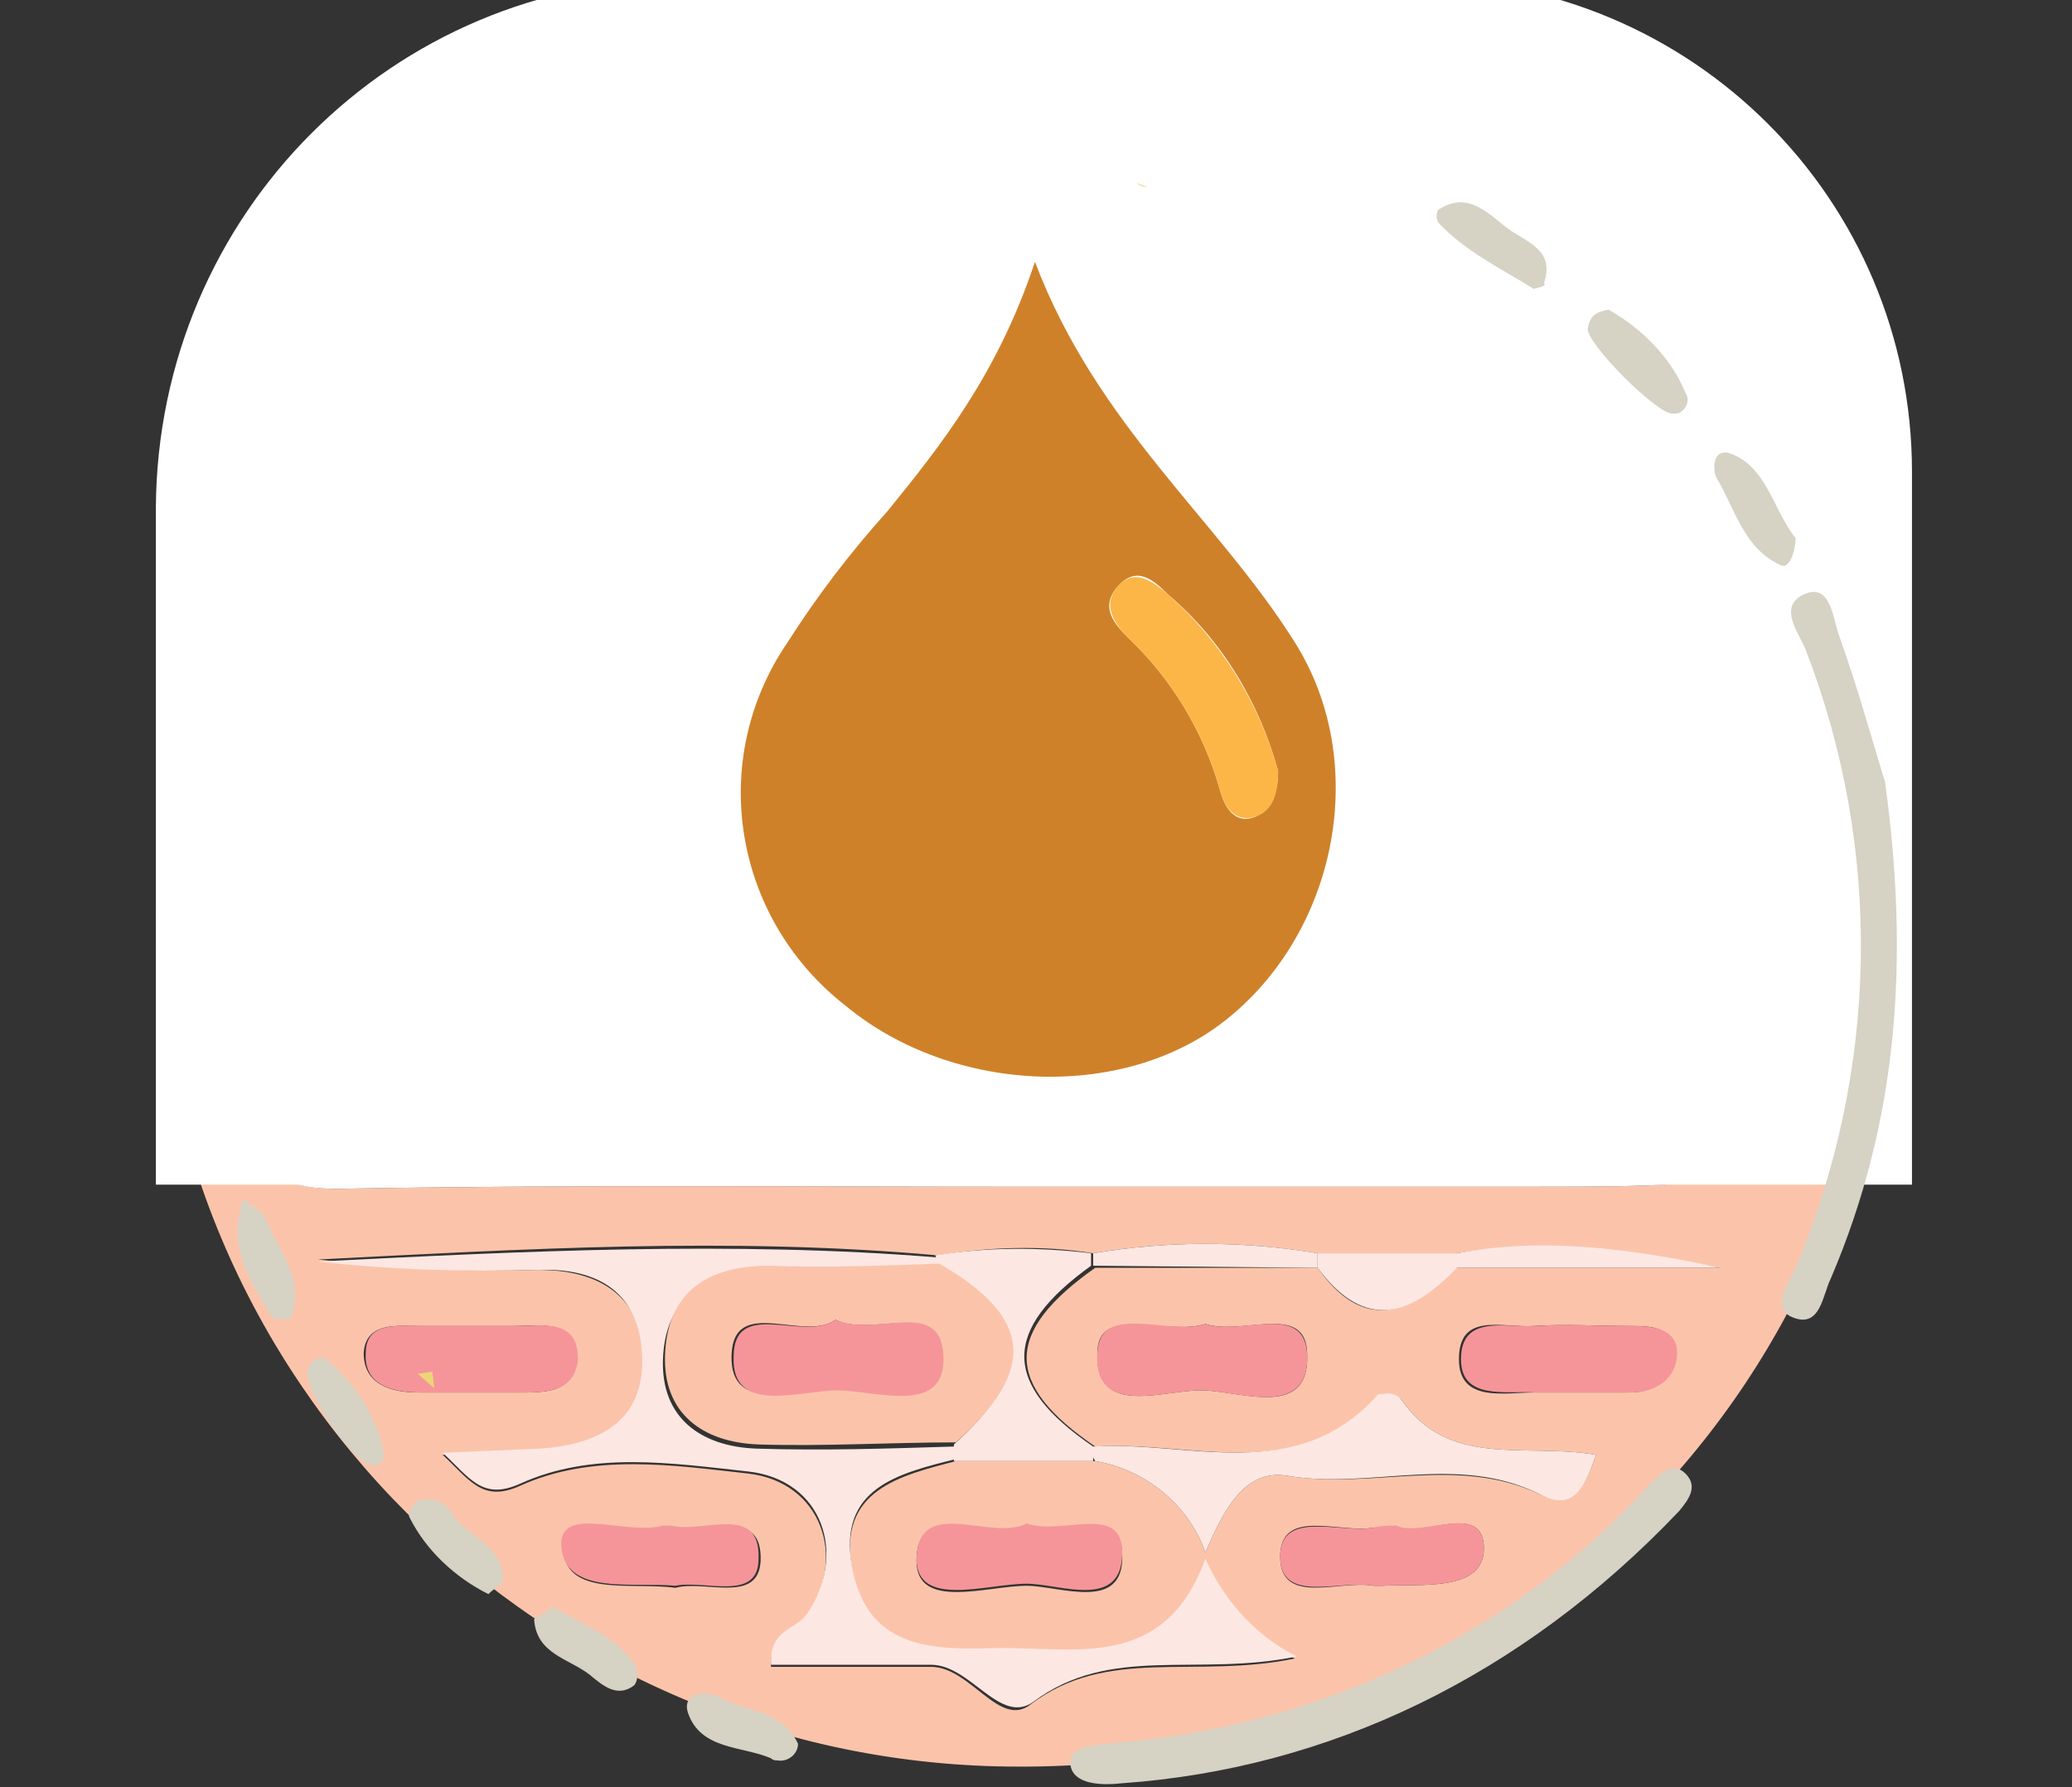
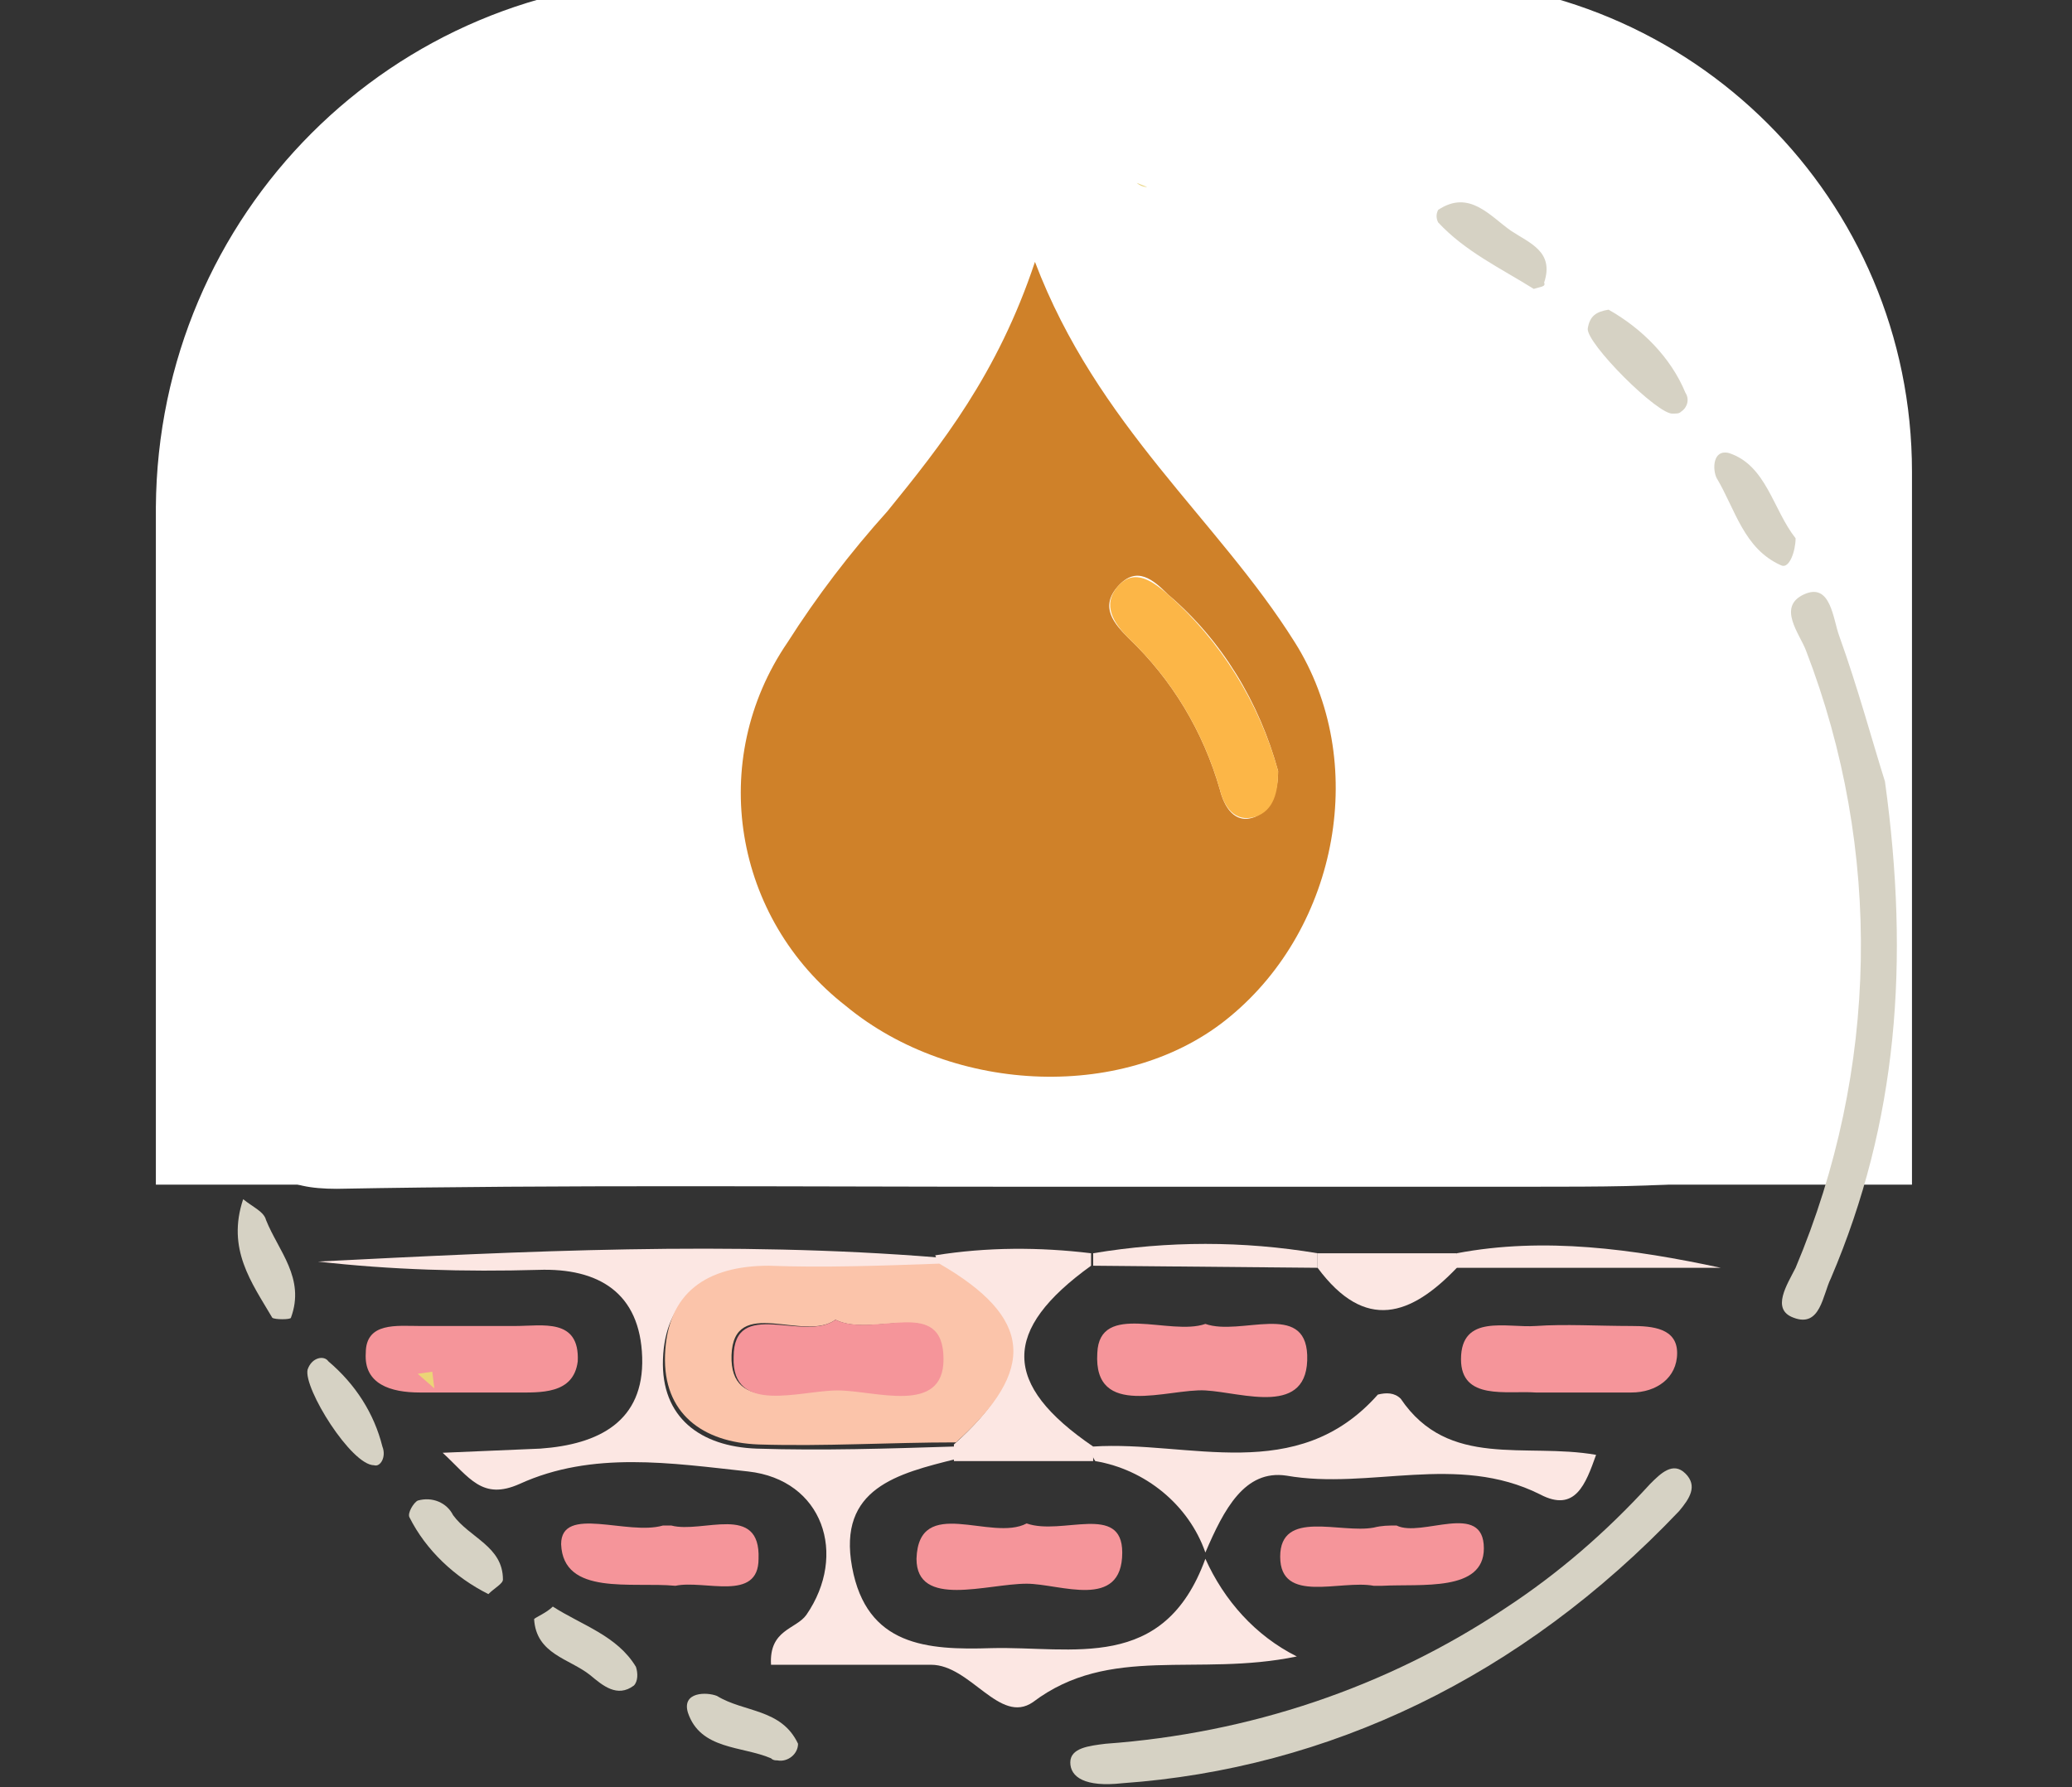
<svg xmlns="http://www.w3.org/2000/svg" version="1.1" id="Layer_1" x="0px" y="0px" viewBox="0 0 99.7 86" style="enable-background:new 0 0 99.7 86;" xml:space="preserve">
  <rect x="0" y="0" width="99.7" height="86" fill="#333333" stroke="none" />
  <style type="text/css">
	.st0{fill:#FBC4AA;}
	.st1{fill:#FCFCFC;}
	.st2{fill:#FCE7E3;}
	.st3{fill:#F5959A;}
	.st4{fill:#FFFFFF;}
	.st5{fill:#CF8129;}
	.st6{fill:#FCB647;}
	.st7{fill:#EAD686;}
	.st8{fill:#EBD577;}
	.st9{fill:#D6D2C4;}
</style>
  <title>ty1</title>
-   <path class="st0" d="M90.8,43.9C90.8,66.8,72.2,85.1,49,85C26.1,85,7.3,66.3,7.5,43.6C7.8,20.2,26.3,2.1,50,2.2  C72.5,2.2,90.8,21,90.8,43.9z M63.4,60.3c-3.6-0.6-7.2-0.6-10.8,0c-2.5-0.4-5-0.3-7.5,0.1c-10-0.9-19.9-0.3-29.8,0.2  c3.5,0.4,7.1,0.6,10.6,0.5c3,0,5,1.3,5.1,4.3c0.1,3-2.1,4.2-4.9,4.4l-4.8,0.2c1.3,1.2,1.9,2.3,3.7,1.5c3.5-1.6,7.4-1,11-0.6  c3.5,0.4,4.8,4,2.8,6.9c-0.5,0.7-1.8,0.8-1.7,2.4c2.5,0,5.1,0,7.7,0c1.9,0,3.3,3,4.8,1.8c3.7-2.8,7.9-1.2,12.7-2.2  c-1.9-1-3.5-2.7-4.3-4.7c-2,5.5-6.4,4.2-10.3,4.3c-3.1,0.1-6-0.1-6.7-3.9s2.3-4.5,5-5.2h6.7c2.4,0.4,4.5,2.1,5.3,4.4  c0.9-2.1,1.9-4,3.9-3.7c4.1,0.7,8.2-1,12.2,0.9c1.7,0.8,2.2-0.5,2.7-1.9c-3.4-0.6-7.1,0.7-9.4-2.7c-0.3-0.2-0.7-0.3-1-0.2  c-3.9,4.4-9,2.2-13.7,2.5c-4.4-3-4.4-5.5,0-8.6L63.4,61c2.2,3.1,4.4,2.3,6.6,0h12.8c-4.3-0.8-8.5-1.4-12.7-0.7L63.4,60.3z   M49.1,57.1h24.5c14,0,14.4-0.1,14.1-14.3c-0.3-15.8-8-27.3-22.1-33.9C50.7,2,36.2,4,23.7,14.9C11.9,25.2,8.2,38.6,11.9,54  c0.6,2.4,1.8,3.2,4.3,3.2C27.2,57,38.1,57.1,49.1,57.1L49.1,57.1z M75.1,67c1.1,0,2.2,0,3.3,0s2.3-0.6,2.2-1.9  c-0.1-1.3-1.2-1.3-2.2-1.3c-1.5,0-3.1-0.1-4.6,0s-3.6-0.7-3.6,1.6c0,2.1,2.2,1.6,3.6,1.6C74.3,67,74.7,67,75.1,67z M58,63.7  c-1.8,0.6-5.2-1-5.2,1.4c-0.1,3.2,3.3,1.7,5.2,1.8s5,1.3,4.9-1.7C62.9,62.6,59.8,64.3,58,63.7z M22.7,67h2.1c1.2,0,2.8,0.1,2.9-1.5  c0.1-2.1-1.7-1.7-3-1.7c-1.5,0-3,0-4.6,0c-1,0-2.5-0.2-2.6,1.3c0,1.5,1.3,1.9,2.6,1.9H22.7z M32.5,76.4c1.4-0.4,4,0.8,4.1-1.3  c0.1-2.7-2.7-1.2-4.2-1.6c-0.1,0-0.3,0-0.4,0c-1.7,0.5-5-1-4.9,0.9C27.1,76.9,30.4,76.1,32.5,76.4L32.5,76.4z M49.4,73.4  c-1.7,0.8-5.3-1.4-5.3,1.7c0,2.4,3.4,1.2,5.3,1.2c1.6,0,4.7,1.3,4.6-1.5C54,72.4,51.1,73.9,49.4,73.4L49.4,73.4z M67.2,73.5  c-0.4,0-0.7,0-1.1,0c-1.6,0.3-4.5-1-4.5,1.4s2.9,1.1,4.5,1.4c0.1,0,0.3,0,0.4,0c1.9-0.1,4.9,0.3,4.9-1.8  C71.4,72.2,68.4,74,67.2,73.5L67.2,73.5z" />
-   <path class="st1" d="M49,57.1c-10.9,0-21.9-0.1-32.8,0.1c-2.5,0-3.7-0.7-4.3-3.2c-3.7-15.4-0.1-28.7,11.8-39.1  C36.2,4,50.7,2,65.6,8.9C79.6,15.4,87.3,27,87.7,42.8c0.3,14.2,0,14.3-14.1,14.3H49z M49.8,12.6c-1.8,5.4-4.5,8.8-7.2,12.1  c-1.7,2-3.3,4.1-4.8,6.3c-3.8,5.7-2.6,13.3,2.8,17.5c5.2,4.3,13.6,4.5,18.5,0.5c5.2-4.3,6.7-12.3,3.1-18  C58.5,24.9,52.8,20.4,49.8,12.6z" />
+   <path class="st1" d="M49,57.1c-10.9,0-21.9-0.1-32.8,0.1c-2.5,0-3.7-0.7-4.3-3.2c-3.7-15.4-0.1-28.7,11.8-39.1  C36.2,4,50.7,2,65.6,8.9C79.6,15.4,87.3,27,87.7,42.8c0.3,14.2,0,14.3-14.1,14.3H49z M49.8,12.6c-1.8,5.4-4.5,8.8-7.2,12.1  c-1.7,2-3.3,4.1-4.8,6.3c-3.8,5.7-2.6,13.3,2.8,17.5c5.2-4.3,6.7-12.3,3.1-18  C58.5,24.9,52.8,20.4,49.8,12.6z" />
  <path class="st2" d="M46,70.2c-2.8,0.7-5.7,1.4-5,5.2s3.6,4,6.7,3.9c3.9-0.1,8.3,1.2,10.3-4.3c0.9,2,2.4,3.7,4.4,4.7  c-4.8,1-9-0.6-12.7,2.2c-1.6,1.1-3-1.8-4.9-1.8c-2.6,0-5.1,0-7.7,0c-0.1-1.7,1.2-1.7,1.7-2.4c2-2.9,0.8-6.5-2.8-6.9  c-3.7-0.4-7.5-1-11,0.6c-1.8,0.8-2.4-0.3-3.7-1.5l4.7-0.2c2.8-0.2,5-1.3,4.9-4.4c-0.1-3.1-2.1-4.3-5-4.2c-3.5,0.1-7.1,0-10.6-0.4  c9.9-0.5,19.9-1,29.8-0.2c0.1,0.1,0.1,0.3,0.1,0.5c-2.8,0-5.5,0.1-8.3,0.1c-3,0-4.9,1.4-5,4.3c-0.1,2.8,1.8,4.2,4.5,4.3  c3.2,0.1,6.3,0,9.5-0.1C46,69.8,46,70,46,70.2z" />
  <path class="st2" d="M52.6,69.6c4.6-0.3,9.8,1.9,13.7-2.5c0.4-0.1,0.8-0.1,1.1,0.2c2.3,3.4,6,2.1,9.4,2.7c-0.5,1.4-1,2.8-2.7,1.9  c-4-2-8.2-0.2-12.2-0.9c-2-0.3-3,1.6-3.9,3.7c-0.8-2.3-2.9-4-5.3-4.4C52.5,70,52.5,69.8,52.6,69.6z" />
  <path class="st3" d="M75.1,67c-0.4,0-0.8,0-1.2,0c-1.4-0.1-3.6,0.4-3.6-1.6c0-2.2,2.2-1.5,3.6-1.6s3,0,4.6,0c1,0,2.2,0.1,2.2,1.3  s-1,1.9-2.2,1.9S76.2,67,75.1,67z" />
  <path class="st3" d="M58,63.7c1.7,0.6,4.8-1.1,4.9,1.5c0.1,3-3.1,1.8-4.9,1.7s-5.4,1.4-5.2-1.8C52.9,62.6,56.3,64.3,58,63.7z" />
  <path class="st3" d="M22.7,67h-2.5c-1.4,0-2.7-0.4-2.6-1.9c0-1.5,1.5-1.3,2.6-1.3c1.5,0,3,0,4.6,0c1.3,0,3.1-0.4,3,1.7  C27.6,67.1,26,67,24.8,67H22.7z" />
  <path class="st2" d="M52.6,69.6c0,0.2,0,0.4,0,0.7h-6.7c0-0.3,0-0.5,0-0.8c3.9-3.5,3.6-6-0.8-8.6c0-0.2,0-0.3-0.1-0.5  c2.5-0.4,5-0.4,7.5-0.1c0,0.2,0,0.4,0,0.6C48.2,64,48.2,66.6,52.6,69.6z" />
  <path class="st3" d="M32.5,76.3c-2.1-0.2-5.4,0.5-5.5-2c0-1.9,3.2-0.4,4.9-0.9c0.1,0,0.3,0,0.4,0c1.5,0.4,4.3-1.1,4.2,1.6  C36.5,77.1,33.9,76,32.5,76.3z" />
  <path class="st3" d="M49.4,73.3c1.7,0.6,4.6-1,4.6,1.4c0,2.8-3,1.5-4.6,1.5c-1.9,0-5.3,1.2-5.3-1.2C44.2,71.9,47.7,74.2,49.4,73.3z" />
  <path class="st3" d="M67.2,73.4c1.2,0.6,4.2-1.2,4.2,1.1c0,2.1-3,1.7-4.9,1.8c-0.1,0-0.3,0-0.4,0c-1.6-0.3-4.5,0.9-4.5-1.4  s2.9-1.1,4.5-1.4C66.5,73.4,66.8,73.4,67.2,73.4z" />
  <path class="st2" d="M70.1,60.3c4.2-0.8,8.5-0.2,12.7,0.7H70C70,60.7,70,60.5,70.1,60.3z" />
  <path class="st2" d="M52.6,60.9c0-0.2,0-0.4,0-0.6c3.6-0.6,7.2-0.6,10.8,0c0,0.2,0,0.5,0,0.7L52.6,60.9z" />
  <path class="st2" d="M63.4,61c0-0.2,0-0.5,0-0.7h6.7c0,0.2,0,0.4,0,0.7C67.9,63.3,65.7,64.1,63.4,61z" />
  <path class="st0" d="M45.2,60.8c4.5,2.6,4.7,5.1,0.8,8.6c-3.2,0-6.3,0.2-9.5,0.1c-2.7-0.1-4.6-1.5-4.5-4.3c0.1-3,2-4.3,5-4.3  C39.6,61,42.4,60.9,45.2,60.8z M40.2,63.5c-1.5,1.1-4.9-1.2-5,1.7c-0.1,2.9,3.2,1.6,5,1.6s5.1,1.2,5.1-1.5  C45.4,62.4,42,64.4,40.2,63.5L40.2,63.5z" />
  <path class="st3" d="M40.2,63.5c1.9,0.9,5.2-1.2,5.2,1.9c0,2.7-3.3,1.5-5.1,1.5s-5.1,1.2-5-1.6C35.3,62.4,38.7,64.6,40.2,63.5z" />
  <path class="st4" d="M32.9-1h35.3C81.4-1,92,9.6,92,22.7v34.3l0,0H7.5l0,0V24.4C7.6,10.3,18.9-1,32.9-1z" />
  <path class="st5" d="M49.8,12.6c3,7.9,8.8,12.4,12.5,18.3c3.6,5.7,2.1,13.7-3.1,18c-4.9,4.1-13.3,3.8-18.5-0.5  c-5.4-4.2-6.7-11.8-2.8-17.5c1.4-2.2,3-4.3,4.8-6.3C45.3,21.4,48,18,49.8,12.6z M61.5,37.1c-0.9-3.3-2.7-6.3-5.3-8.5  c-0.7-0.7-1.5-1.4-2.4-0.4s-0.2,1.8,0.5,2.5c2.1,2,3.6,4.5,4.4,7.3c0.2,0.8,0.7,1.7,1.7,1.3C61.2,38.9,61.5,38.1,61.5,37.1z" />
  <path class="st6" d="M61.5,37.1c0,1-0.2,1.9-1.1,2.2c-1,0.3-1.5-0.5-1.7-1.3c-0.8-2.8-2.3-5.3-4.4-7.3c-0.7-0.7-1.3-1.6-0.5-2.5  s1.7-0.2,2.4,0.4C58.7,30.8,60.6,33.8,61.5,37.1z" />
  <path class="st7" d="M55.2,9c-0.2,0-0.4-0.1-0.5-0.2L55.2,9z" />
  <path class="st8" d="M20.1,66.1l0.7-0.1l0.1,0.8L20.1,66.1z" />
  <g>
    <path class="st9" d="M90.7,37.6c1.2,8.7,0.6,16.4-2.6,23.9c-0.4,0.8-0.5,2.4-1.8,1.9c-1.1-0.4-0.3-1.6,0.1-2.4   c4-9.5,4.2-20.1,0.5-29.7c-0.3-0.8-1.4-2.1-0.1-2.7s1.4,1.2,1.7,2C89.4,33.1,90.1,35.7,90.7,37.6z" />
    <path class="st9" d="M54,85.8c-1.8,0.2-2.5-0.3-2.5-1s0.9-0.8,1.7-0.9c6.9-0.5,13.5-2.7,19.2-6.5c2.6-1.7,4.9-3.7,7-6   c0.5-0.5,1.1-1.1,1.7-0.5s0.2,1.2-0.3,1.8C73.2,80.7,63.9,85.1,54,85.8z" />
    <path class="st9" d="M86.4,25.9c0,0.6-0.3,1.5-0.7,1.3c-1.8-0.8-2.2-2.7-3.1-4.2c-0.2-0.4-0.2-1.4,0.6-1.2   C85,22.4,85.3,24.5,86.4,25.9z" />
    <path class="st9" d="M77.4,14.9c1.6,0.9,3,2.3,3.7,4c0.2,0.3,0.1,0.7-0.2,0.9c-0.1,0.1-0.2,0.1-0.4,0.1c-0.7,0.1-4.2-3.4-4.1-4.1   C76.5,15.2,76.8,15,77.4,14.9z" />
    <path class="st9" d="M23.5,76.7c-1.6-0.8-3-2.1-3.8-3.7c-0.1-0.2,0.2-0.7,0.4-0.8c0.7-0.2,1.4,0.1,1.7,0.7c0.8,1.1,2.4,1.5,2.4,3.1   C24.2,76.2,23.8,76.4,23.5,76.7z" />
    <path class="st9" d="M11.7,57.7c0.5,0.4,1,0.6,1.1,1c0.6,1.5,1.9,2.8,1.2,4.7c0,0.1-0.8,0.1-0.9,0C12.1,61.7,10.9,60.1,11.7,57.7z" />
    <path class="st9" d="M18,70.5c-1.1,0-3.4-3.7-3.2-4.6c0.2-0.6,0.8-0.7,1-0.4c1.3,1.1,2.2,2.5,2.6,4.1C18.6,70.1,18.3,70.6,18,70.5z   " />
    <path class="st9" d="M73.8,13.9c-1.6-1-3.3-1.8-4.6-3.2c-0.1-0.2-0.1-0.4,0-0.6c1.5-1,2.5,0.3,3.5,1c0.9,0.6,2.1,1,1.6,2.5   C74.4,13.8,74.1,13.8,73.8,13.9z" />
    <path class="st9" d="M38.4,83.9c0,0.5-0.5,0.9-1,0.8c-0.1,0-0.2,0-0.3-0.1c-1.4-0.6-3.4-0.4-4-2.2c-0.3-1,0.9-1,1.4-0.8   C35.8,82.4,37.6,82.2,38.4,83.9z" />
    <path class="st9" d="M26.6,77.3c1.4,0.9,3.1,1.4,4,2.9c0.1,0.3,0.1,0.7-0.1,0.9c-0.8,0.6-1.5,0-2.1-0.5c-1-0.8-2.6-1-2.7-2.7   C25.8,77.8,26.3,77.6,26.6,77.3z" />
  </g>
</svg>